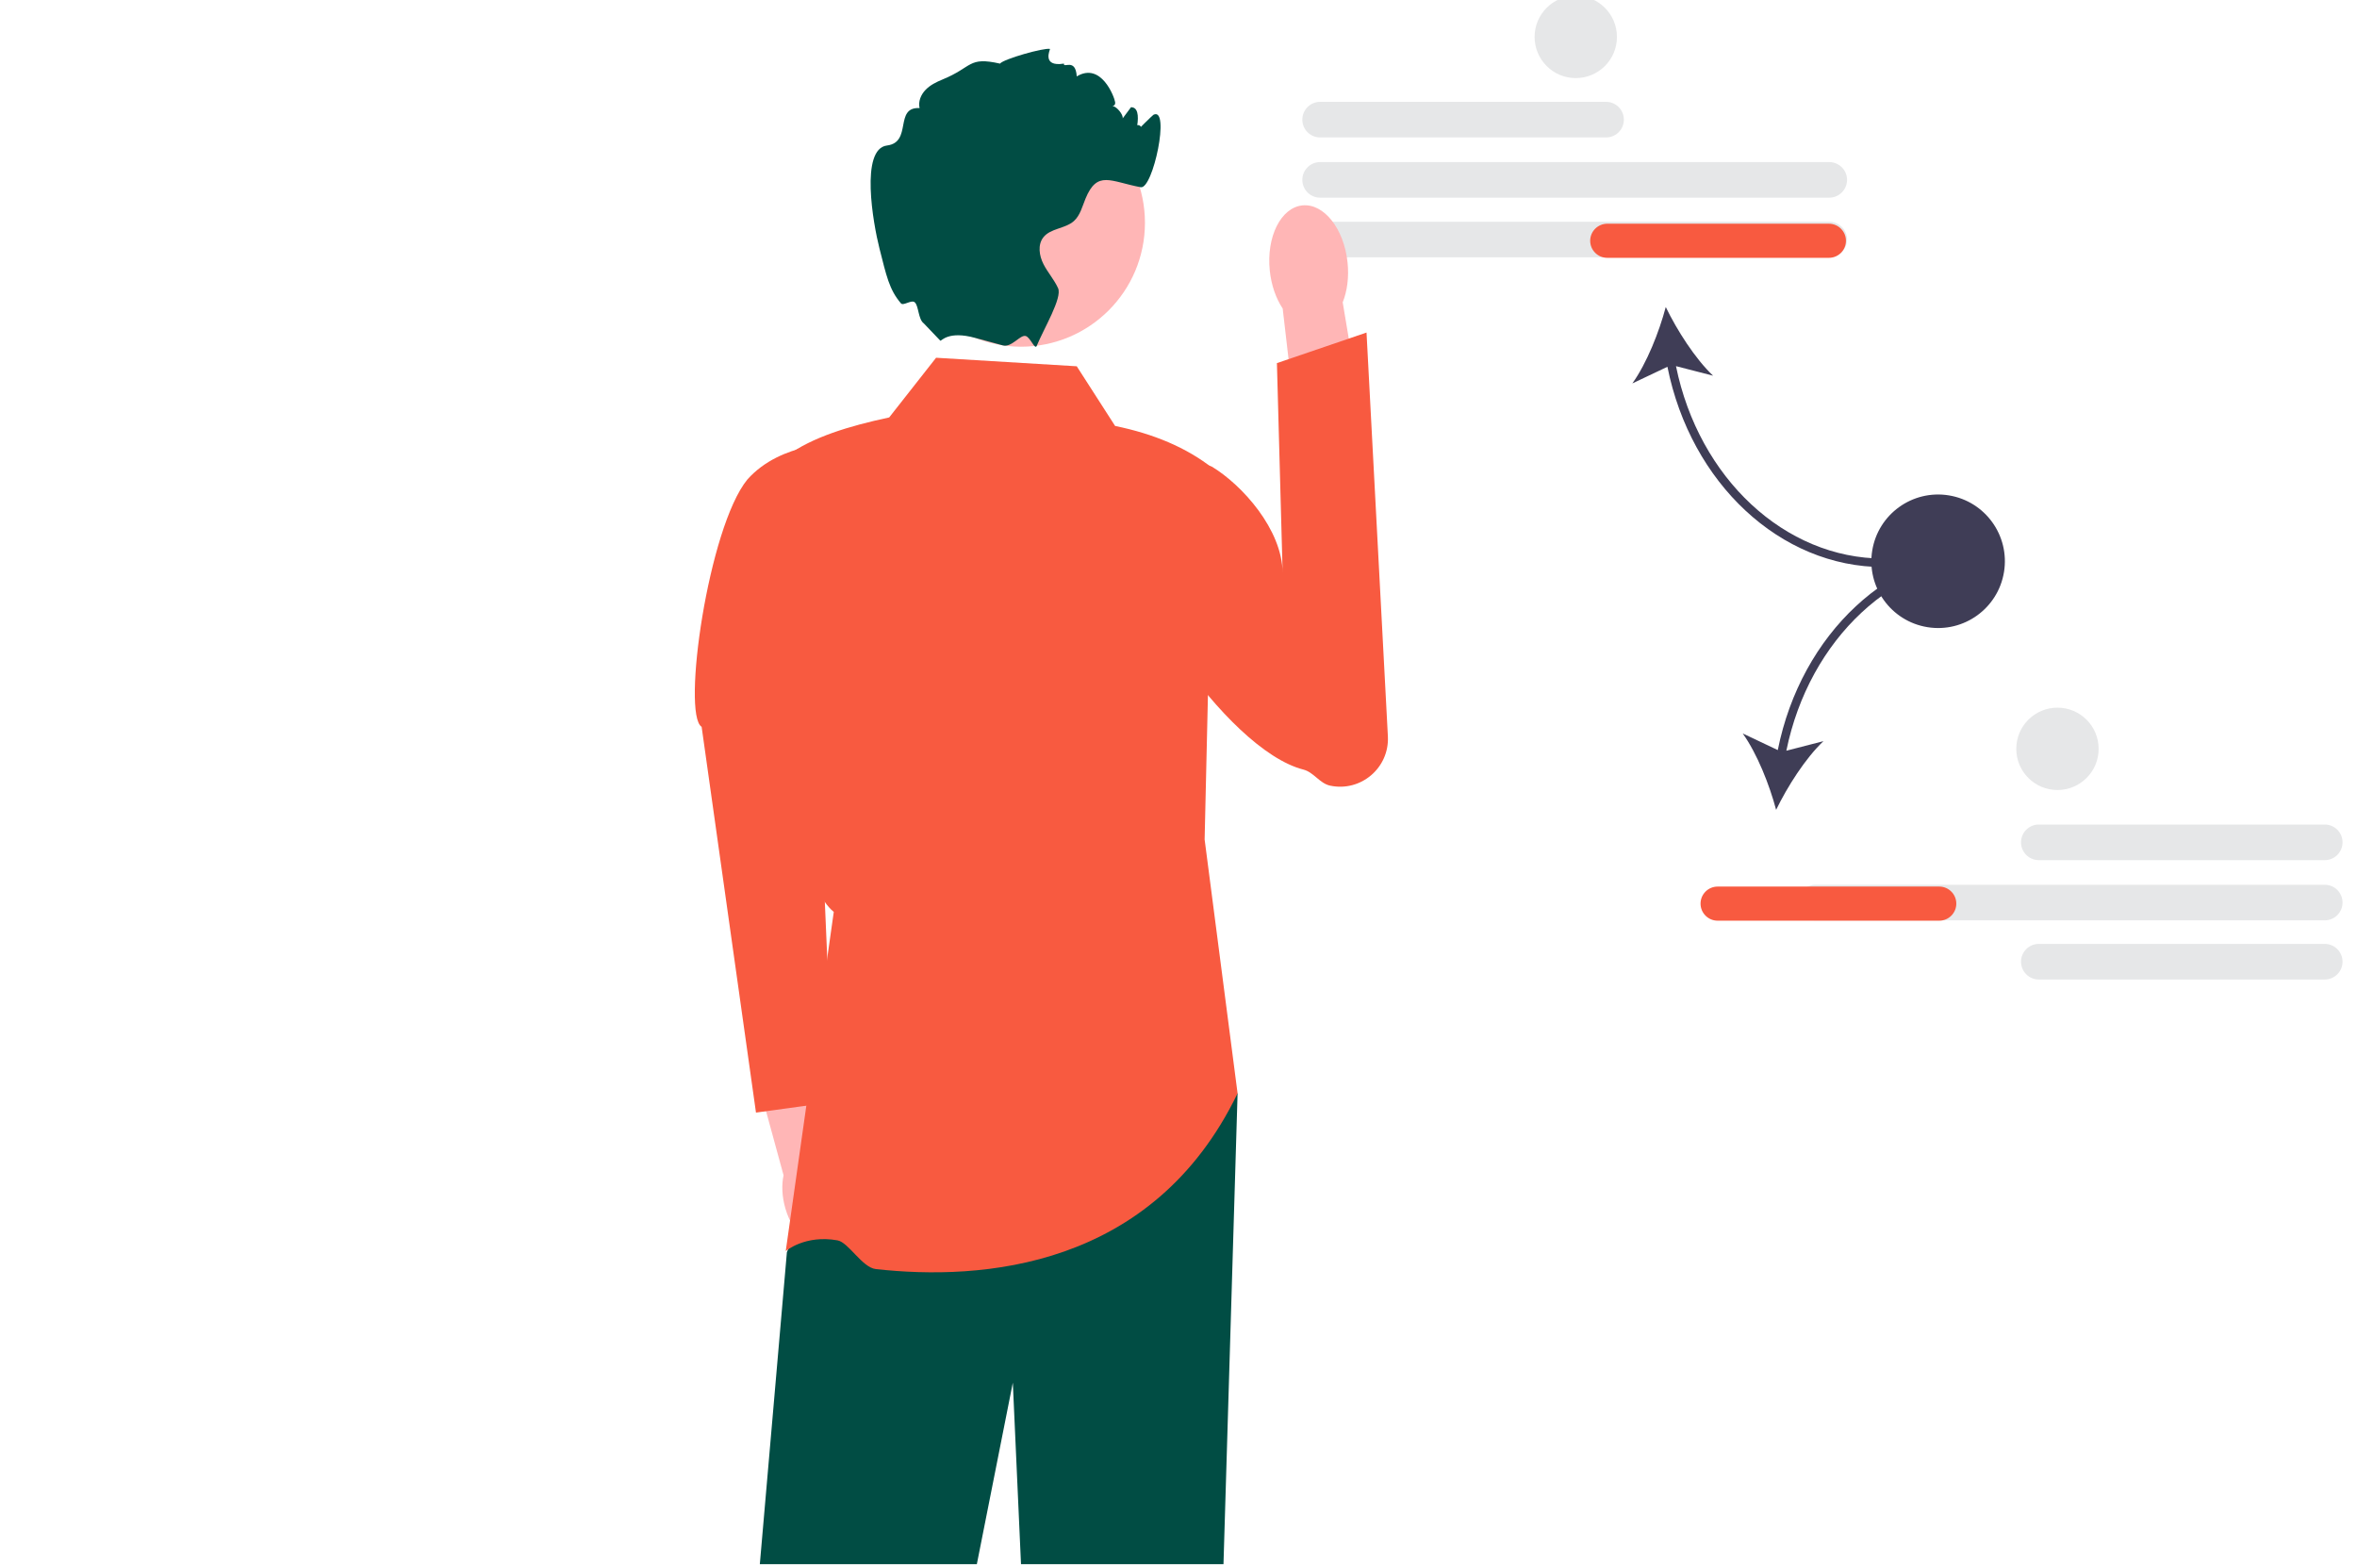
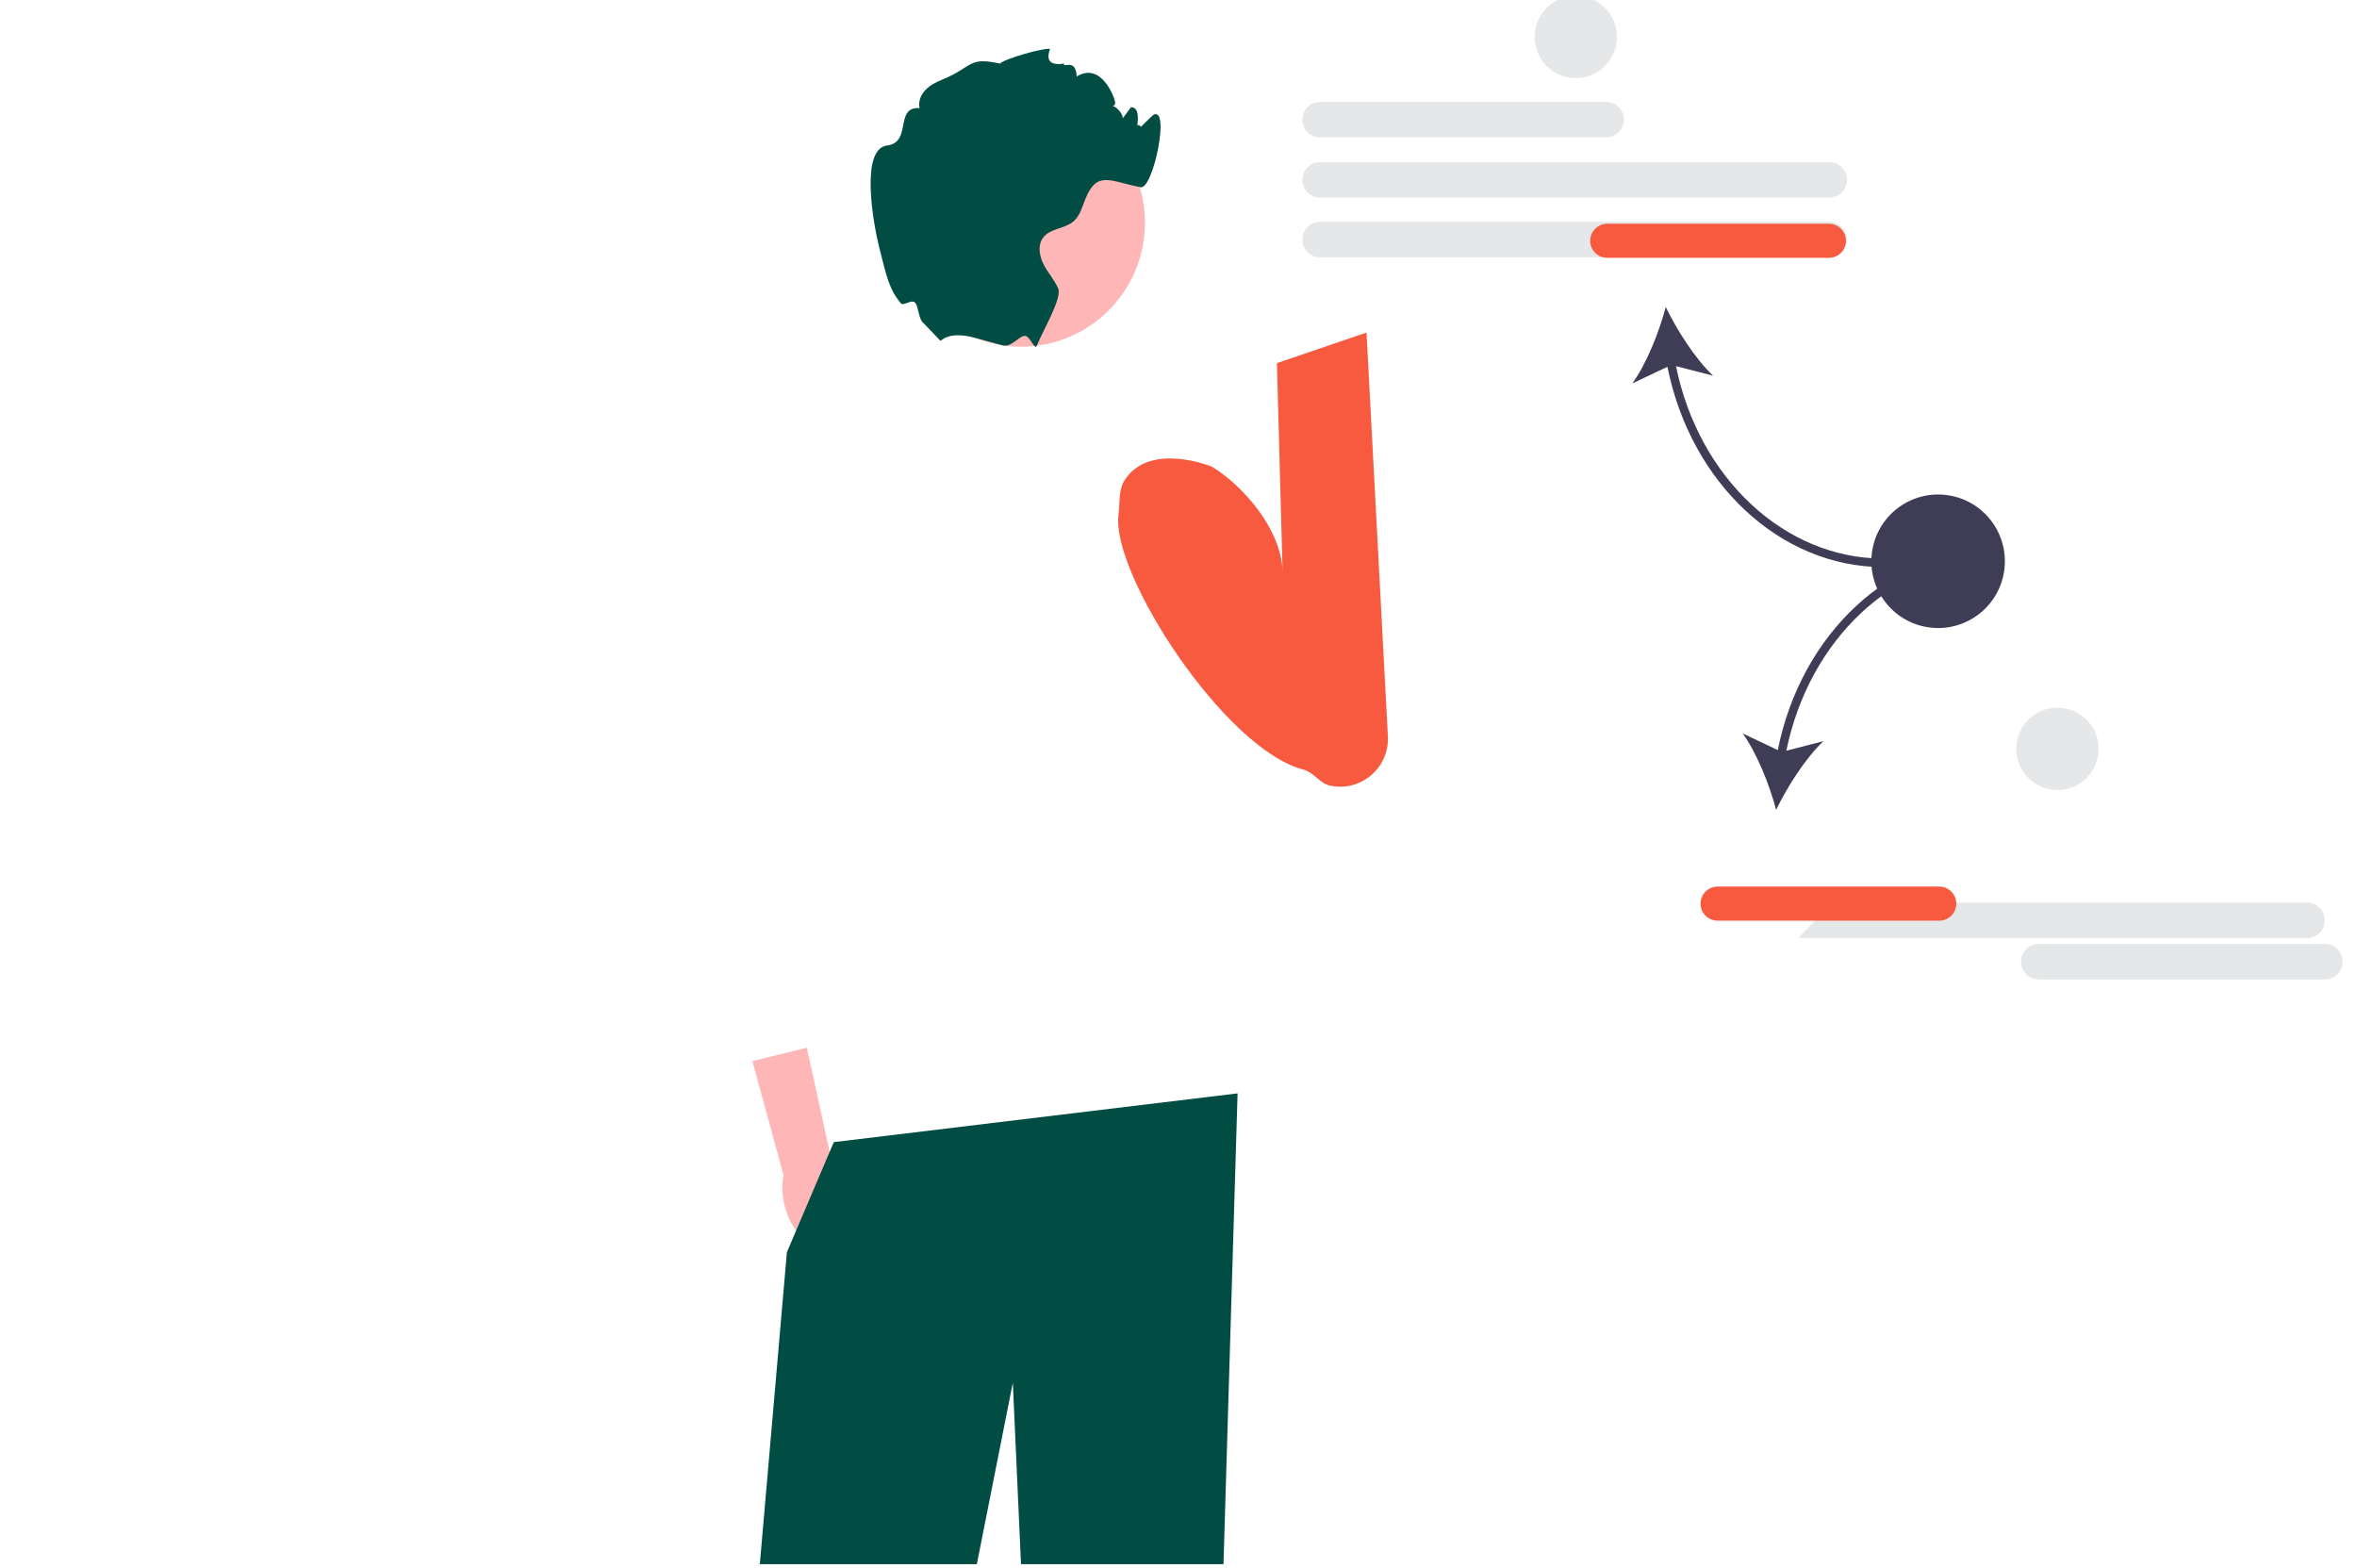
<svg xmlns="http://www.w3.org/2000/svg" width="552.941" height="367.92">
  <g class="layer">
    <title>Layer 1</title>
    <path d="m376.78,32.24l-67.09,0c-2.3,0 -4.17,-1.87 -4.17,-4.17s1.87,-4.18 4.17,-4.18l67.09,0c2.3,0 4.17,1.87 4.17,4.18s-1.87,4.17 -4.17,4.17z" fill="#e6e7e8" id="svg_1" />
    <path d="m429.13,46.37l-119.44,0c-2.3,0 -4.17,-1.88 -4.17,-4.18s1.87,-4.17 4.17,-4.17l119.44,0c2.3,0 4.18,1.87 4.18,4.17s-1.88,4.18 -4.18,4.18l0,0z" fill="#e6e7e8" id="svg_2" />
    <path d="m429.13,60.37l-119.44,0c-2.3,0 -4.17,-1.88 -4.17,-4.18s1.87,-4.17 4.17,-4.17l119.44,0c2.3,0 4.18,1.87 4.18,4.17s-1.88,4.18 -4.18,4.18l0,0z" fill="#e6e7e8" id="svg_3" />
    <path d="m441.78,133.02l0,-2c-23.08,0 -43.24,-18.86 -48.6,-45.13l8.7,2.24c-4.21,-3.99 -8.46,-10.66 -11.1,-16.11c-1.55,5.85 -4.46,13.21 -7.84,17.92l8.23,-3.9c5.48,27.33 26.5,46.98 50.61,46.98z" fill="#3f3d56" id="svg_4" />
    <path d="m433.05,56.48c0,2.21 -1.79,4 -4,4l-52,0c-2.2,0 -4,-1.79 -4,-4s1.8,-4 4,-4l52,0c2.21,0 4,1.79 4,4z" fill="#f85a40" id="svg_5" />
    <g id="svg_6">
      <g id="svg_7">
        <path d="m198.9,279.3c-0.79,-2.76 -2.14,-5.11 -3.76,-6.79l-5.86,-26.73l-12.78,3.13l7.32,26.78c-0.48,2.27 -0.38,4.97 0.41,7.73c1.81,6.3 6.56,10.48 10.61,9.34c4.05,-1.14 5.87,-7.17 4.06,-13.46l0,0z" fill="#ffb6b6" id="svg_8" />
-         <path d="m197.14,103.96s-13.81,-0.48 -21.81,8.52c-9.16,11.2 -15.43,55.07 -10.73,58.02l12.75,90.49l18.17,-2.5l-4.67,-108.57l6.29,-45.96l0,0z" fill="#f85a40" id="svg_9" />
      </g>
      <polygon fill="#014d44" id="svg_10" points="290.331,256.48 287.023,366.917 239.523,366.917 237.603,324.347 229.163,366.917 178.253,366.917 184.603,293.737 191.163,278.347 195.603,267.917 290.331,256.48 " />
-       <path d="m252.6,85.92l-33,-2l-11,14c-9.5,2.03 -18.08,4.66 -24,9c1.42,41.92 -1.69,96.44 11,107l-11.27,79.56s4.55,-3.89 12.14,-2.52c2.62,0.48 5.79,6.39 9.01,6.74c24.77,2.75 64.94,-0.07 84.85,-41.22l-7.73,-59.56l2,-87c-6.25,-4.95 -14.02,-8.16 -23,-10l-9,-14l0,0z" fill="#f85a40" id="svg_11" />
      <g id="svg_12">
-         <path d="m316.13,61.58c0.36,3.47 -0.09,6.73 -1.14,9.34l5.5,32.81l-15.69,2.16l-3.89,-33.52c-1.56,-2.34 -2.67,-5.44 -3.03,-8.91c-0.82,-7.92 2.61,-14.76 7.65,-15.28s9.79,5.48 10.6,13.4l0,0l0,0z" fill="#ffb6b6" id="svg_13" />
        <path d="m263.97,112.42c-1.64,2.43 -1.18,5.15 -1.58,8.43c-1.66,13.89 24.97,54.96 43.39,59.68c2.42,0.62 3.8,3.23 6.24,3.76l0,0c7.23,1.55 13.96,-4.19 13.57,-11.57l-5.01,-94.71l-21.02,7.17l1.34,49.17c-0.13,-10.18 -9.48,-20.56 -16.57,-24.87c0,0 -14.35,-5.92 -20.36,2.94z" fill="#f85a40" id="svg_14" />
      </g>
      <g id="svg_15">
        <circle cx="239.53" cy="52.26" fill="#ffb6b6" id="svg_16" r="29.07" />
        <path d="m266.6,30.92c-0.25,0.06 3.83,-3.92 4,-4c4,-2 -0.11,17.55 -3,17c-7.11,-1.35 -10.18,-4.03 -12.94,2.66c-0.77,1.86 -1.25,3.96 -2.75,5.29c-2.06,1.81 -5.48,1.66 -7.16,3.82c-1.35,1.74 -0.96,4.3 0.04,6.26c1,1.97 2.52,3.64 3.43,5.65c1.02,2.26 -3.33,9.45 -4.99,13.49l0,0.01l-0.01,0.02c-0.44,1.06 -1.49,-1.99 -2.59,-2.3c-1.33,-0.36 -3.28,2.77 -5.39,2.2c-0.01,0 -0.02,-0.01 -0.03,-0.01c-2.01,-0.56 -4.25,-1.16 -6.47,-1.76l-0.01,0c-6.25,-1.7 -7.83,0.74 -8.13,0.67l-3.88,-4.06c-1.33,-0.97 -1.18,-4.1 -2.12,-4.94c-0.76,-0.69 -2.68,0.9 -3.24,0.24c-2.77,-3.24 -3.41,-6.48 -5.04,-12.88c-1.49,-5.85 -4.58,-23.36 1.77,-24.15c5.99,-0.75 1.61,-9.09 7.64,-8.78c-0.36,-1.52 0.31,-3.15 1.4,-4.27c1.08,-1.13 2.52,-1.83 3.97,-2.43c7.15,-2.92 5.96,-5.43 13.5,-3.73c0.75,-1.05 10.37,-3.79 11.73,-3.44c0.1,0.02 -2.1,4.29 3.27,3.44c-0.2,1.23 2.73,-1.44 3,3c5.73,-3.44 8.81,4.79 9,6c0.25,1.51 -2.03,0.74 -0.51,0.97c0.9,0.14 2.44,1.97 2.29,2.88c0.65,-0.88 1.3,-1.75 1.96,-2.63c0.12,0.01 0.23,0.03 0.35,0.05c3.04,0.58 -0.44,10.52 -0.32,7.42c0.23,-5.69 4.26,-2.36 1.23,-1.69l0,0z" fill="#014d44" id="svg_17" />
      </g>
    </g>
    <g id="svg_33">
-       <path d="m474.12,197.59c0,-2.3 1.87,-4.17 4.17,-4.17l67.09,0c2.3,0 4.17,1.87 4.17,4.17s-1.87,4.18 -4.17,4.18l-67.09,0c-2.3,0 -4.17,-1.87 -4.17,-4.18z" fill="#e6e7e8" id="svg_34" />
      <path d="m474.12,225.59c0,-2.3 1.87,-4.17 4.17,-4.17l67.09,0c2.3,0 4.17,1.87 4.17,4.17s-1.87,4.18 -4.17,4.18l-67.09,0c-2.3,0 -4.17,-1.87 -4.17,-4.18z" fill="#e6e7e8" id="svg_35" />
-       <path d="m425.94,215.89c-2.3,0 -4.17,-1.87 -4.17,-4.17s1.87,-4.17 4.17,-4.17l119.44,0c2.3,0 4.17,1.87 4.17,4.17s-1.87,4.17 -4.17,4.17l-119.44,0z" fill="#e6e7e8" id="svg_36" />
+       <path d="m425.94,215.89c-2.3,0 -4.17,-1.87 -4.17,-4.17l119.44,0c2.3,0 4.17,1.87 4.17,4.17s-1.87,4.17 -4.17,4.17l-119.44,0z" fill="#e6e7e8" id="svg_36" />
    </g>
    <g id="svg_37">
      <path d="m417.06,175.95l-8.23,-3.9c3.38,4.71 6.29,12.07 7.84,17.92c2.64,-5.45 6.89,-12.13 11.1,-16.11l-8.7,2.24c5.36,-26.27 25.52,-45.13 48.6,-45.13l0,-2c-24.11,0 -45.14,19.65 -50.61,46.98z" fill="#3f3d56" id="svg_38" />
      <path d="m454.94,215.97l-52,0c-2.2,0 -4,-1.79 -4,-4s1.8,-4 4,-4l52,0c2.21,0 4,1.8 4,4s-1.79,4 -4,4z" fill="#f85a40" id="svg_39" />
    </g>
    <circle cx="568.68" cy="530.97" fill="#3f3d56" id="svg_40" r="15.66" transform="rotate(-80.782 277.008 398.315)" />
    <circle cx="369.67" cy="8.66" fill="#e6e7e8" id="svg_41" r="9.66" />
    <circle cx="482.67" cy="175.66" fill="#e6e7e8" id="svg_42" r="9.66" />
  </g>
</svg>